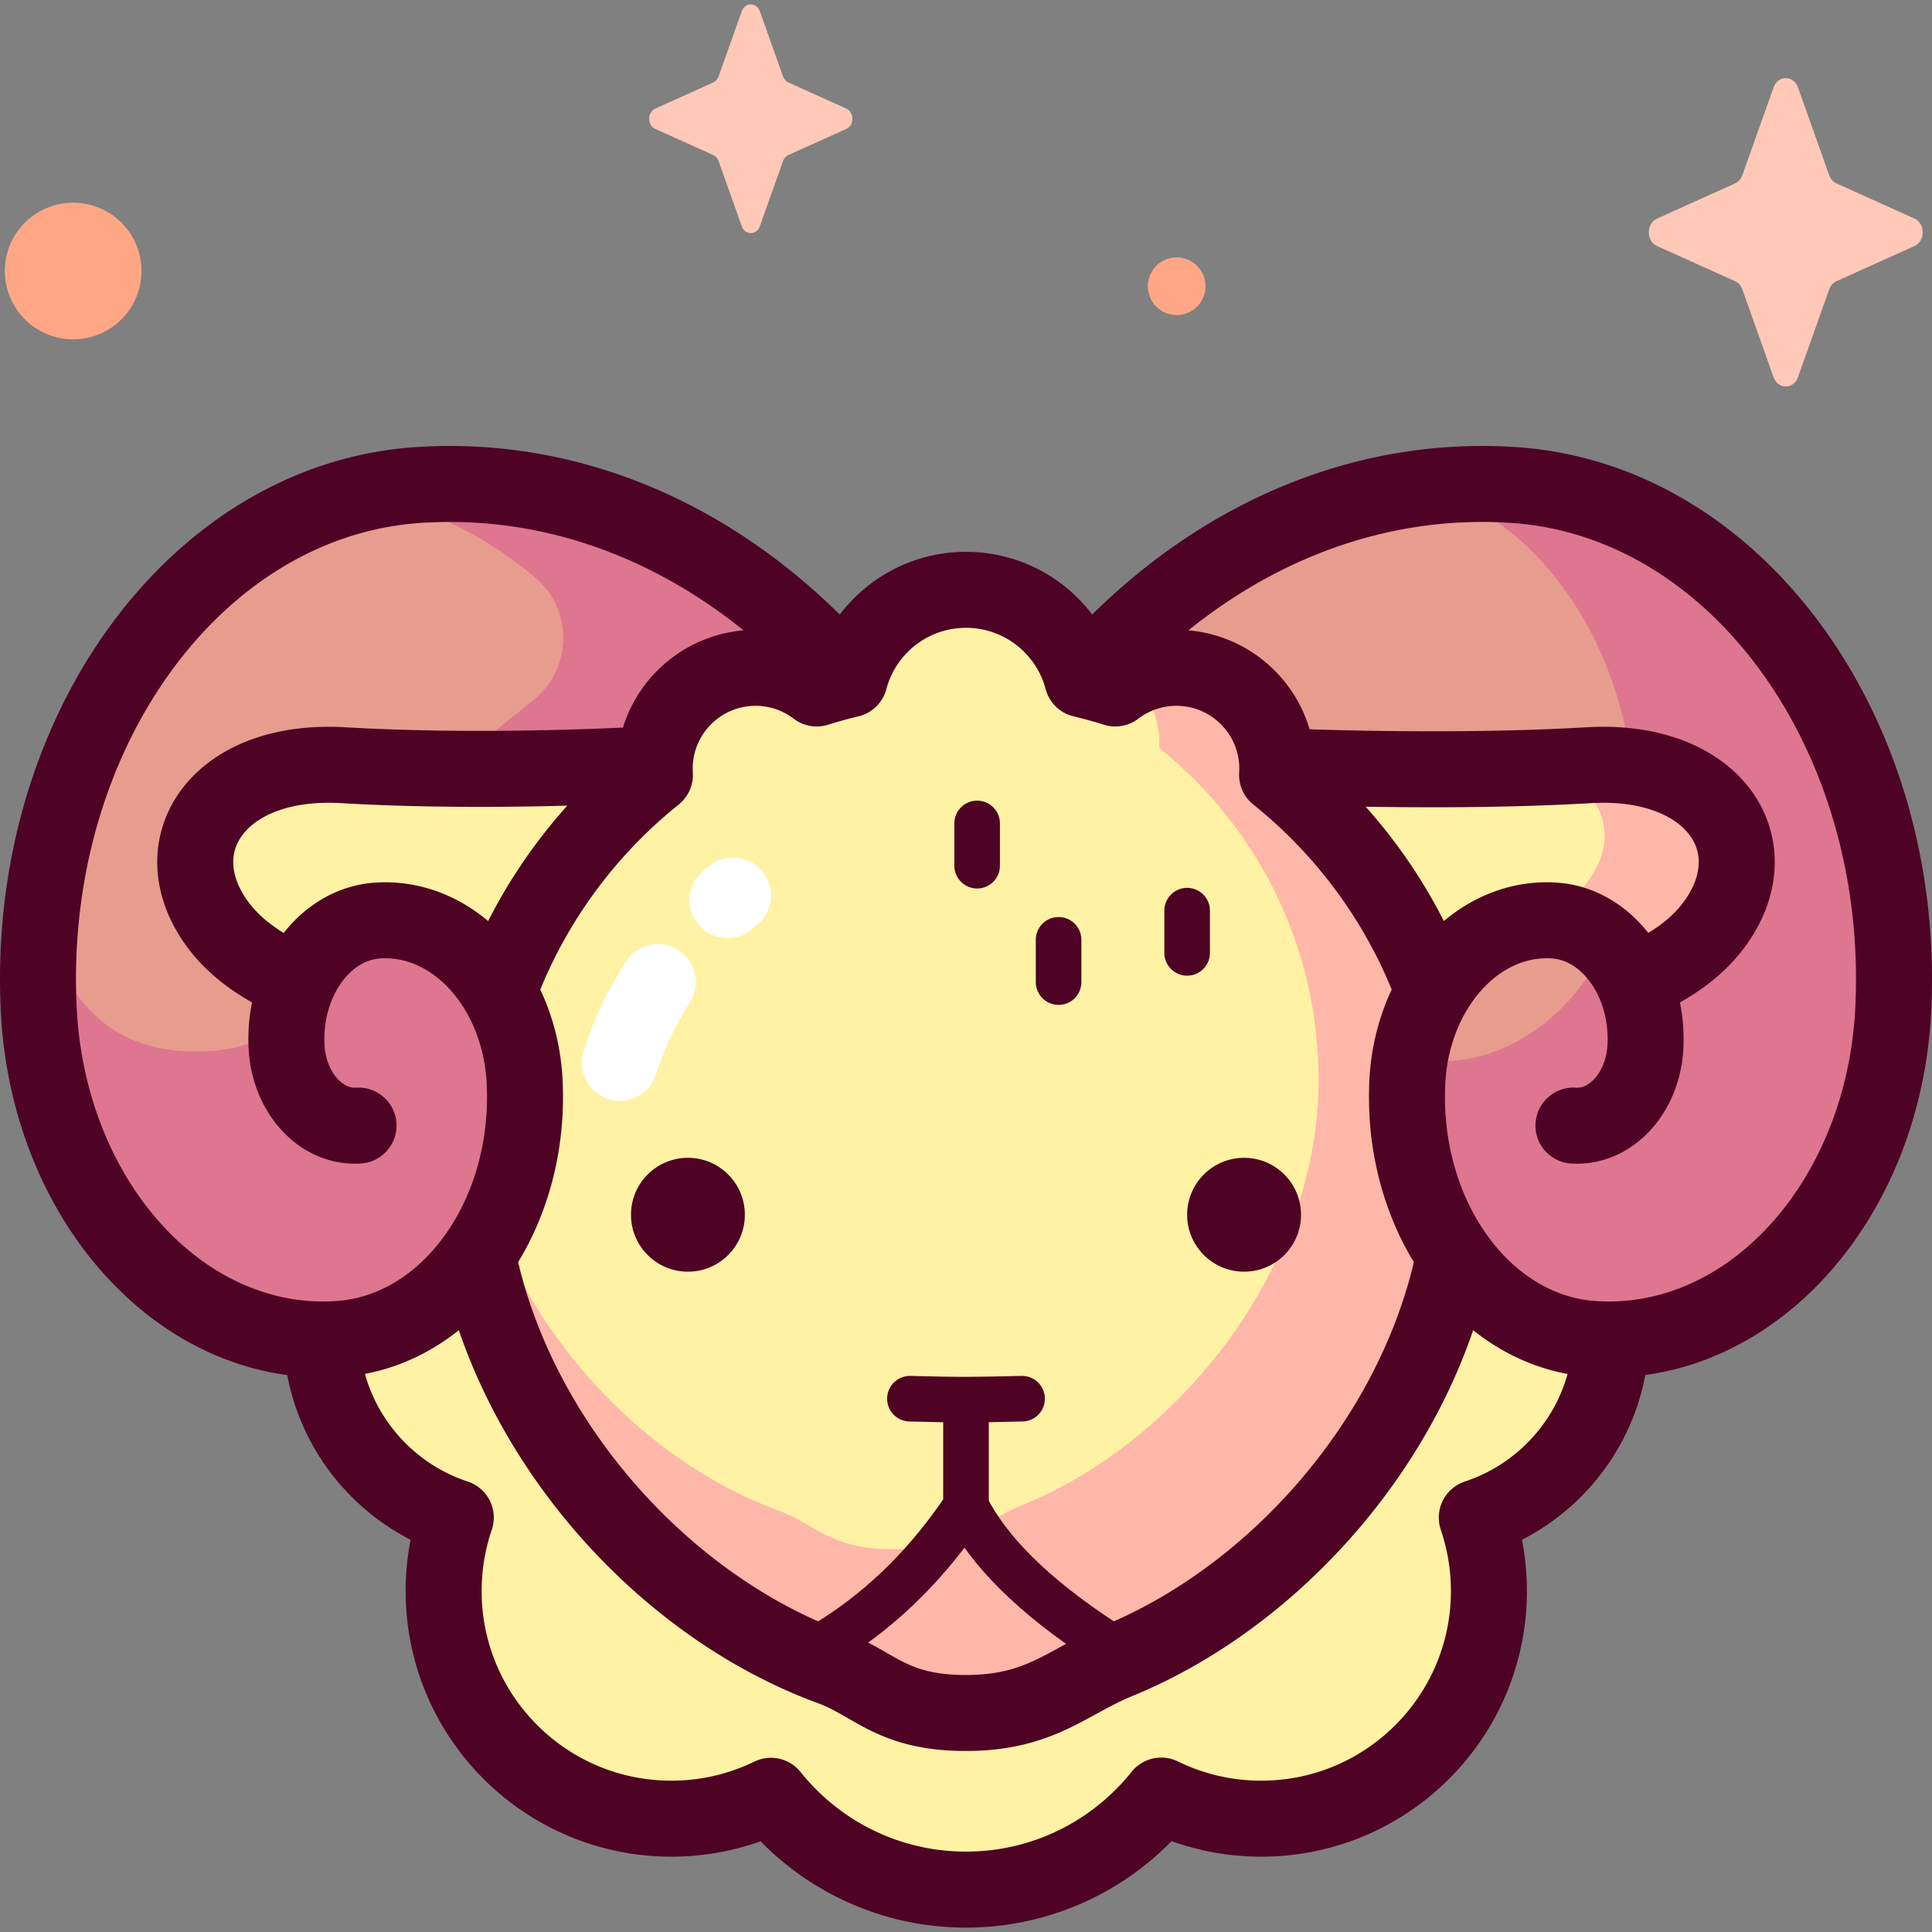
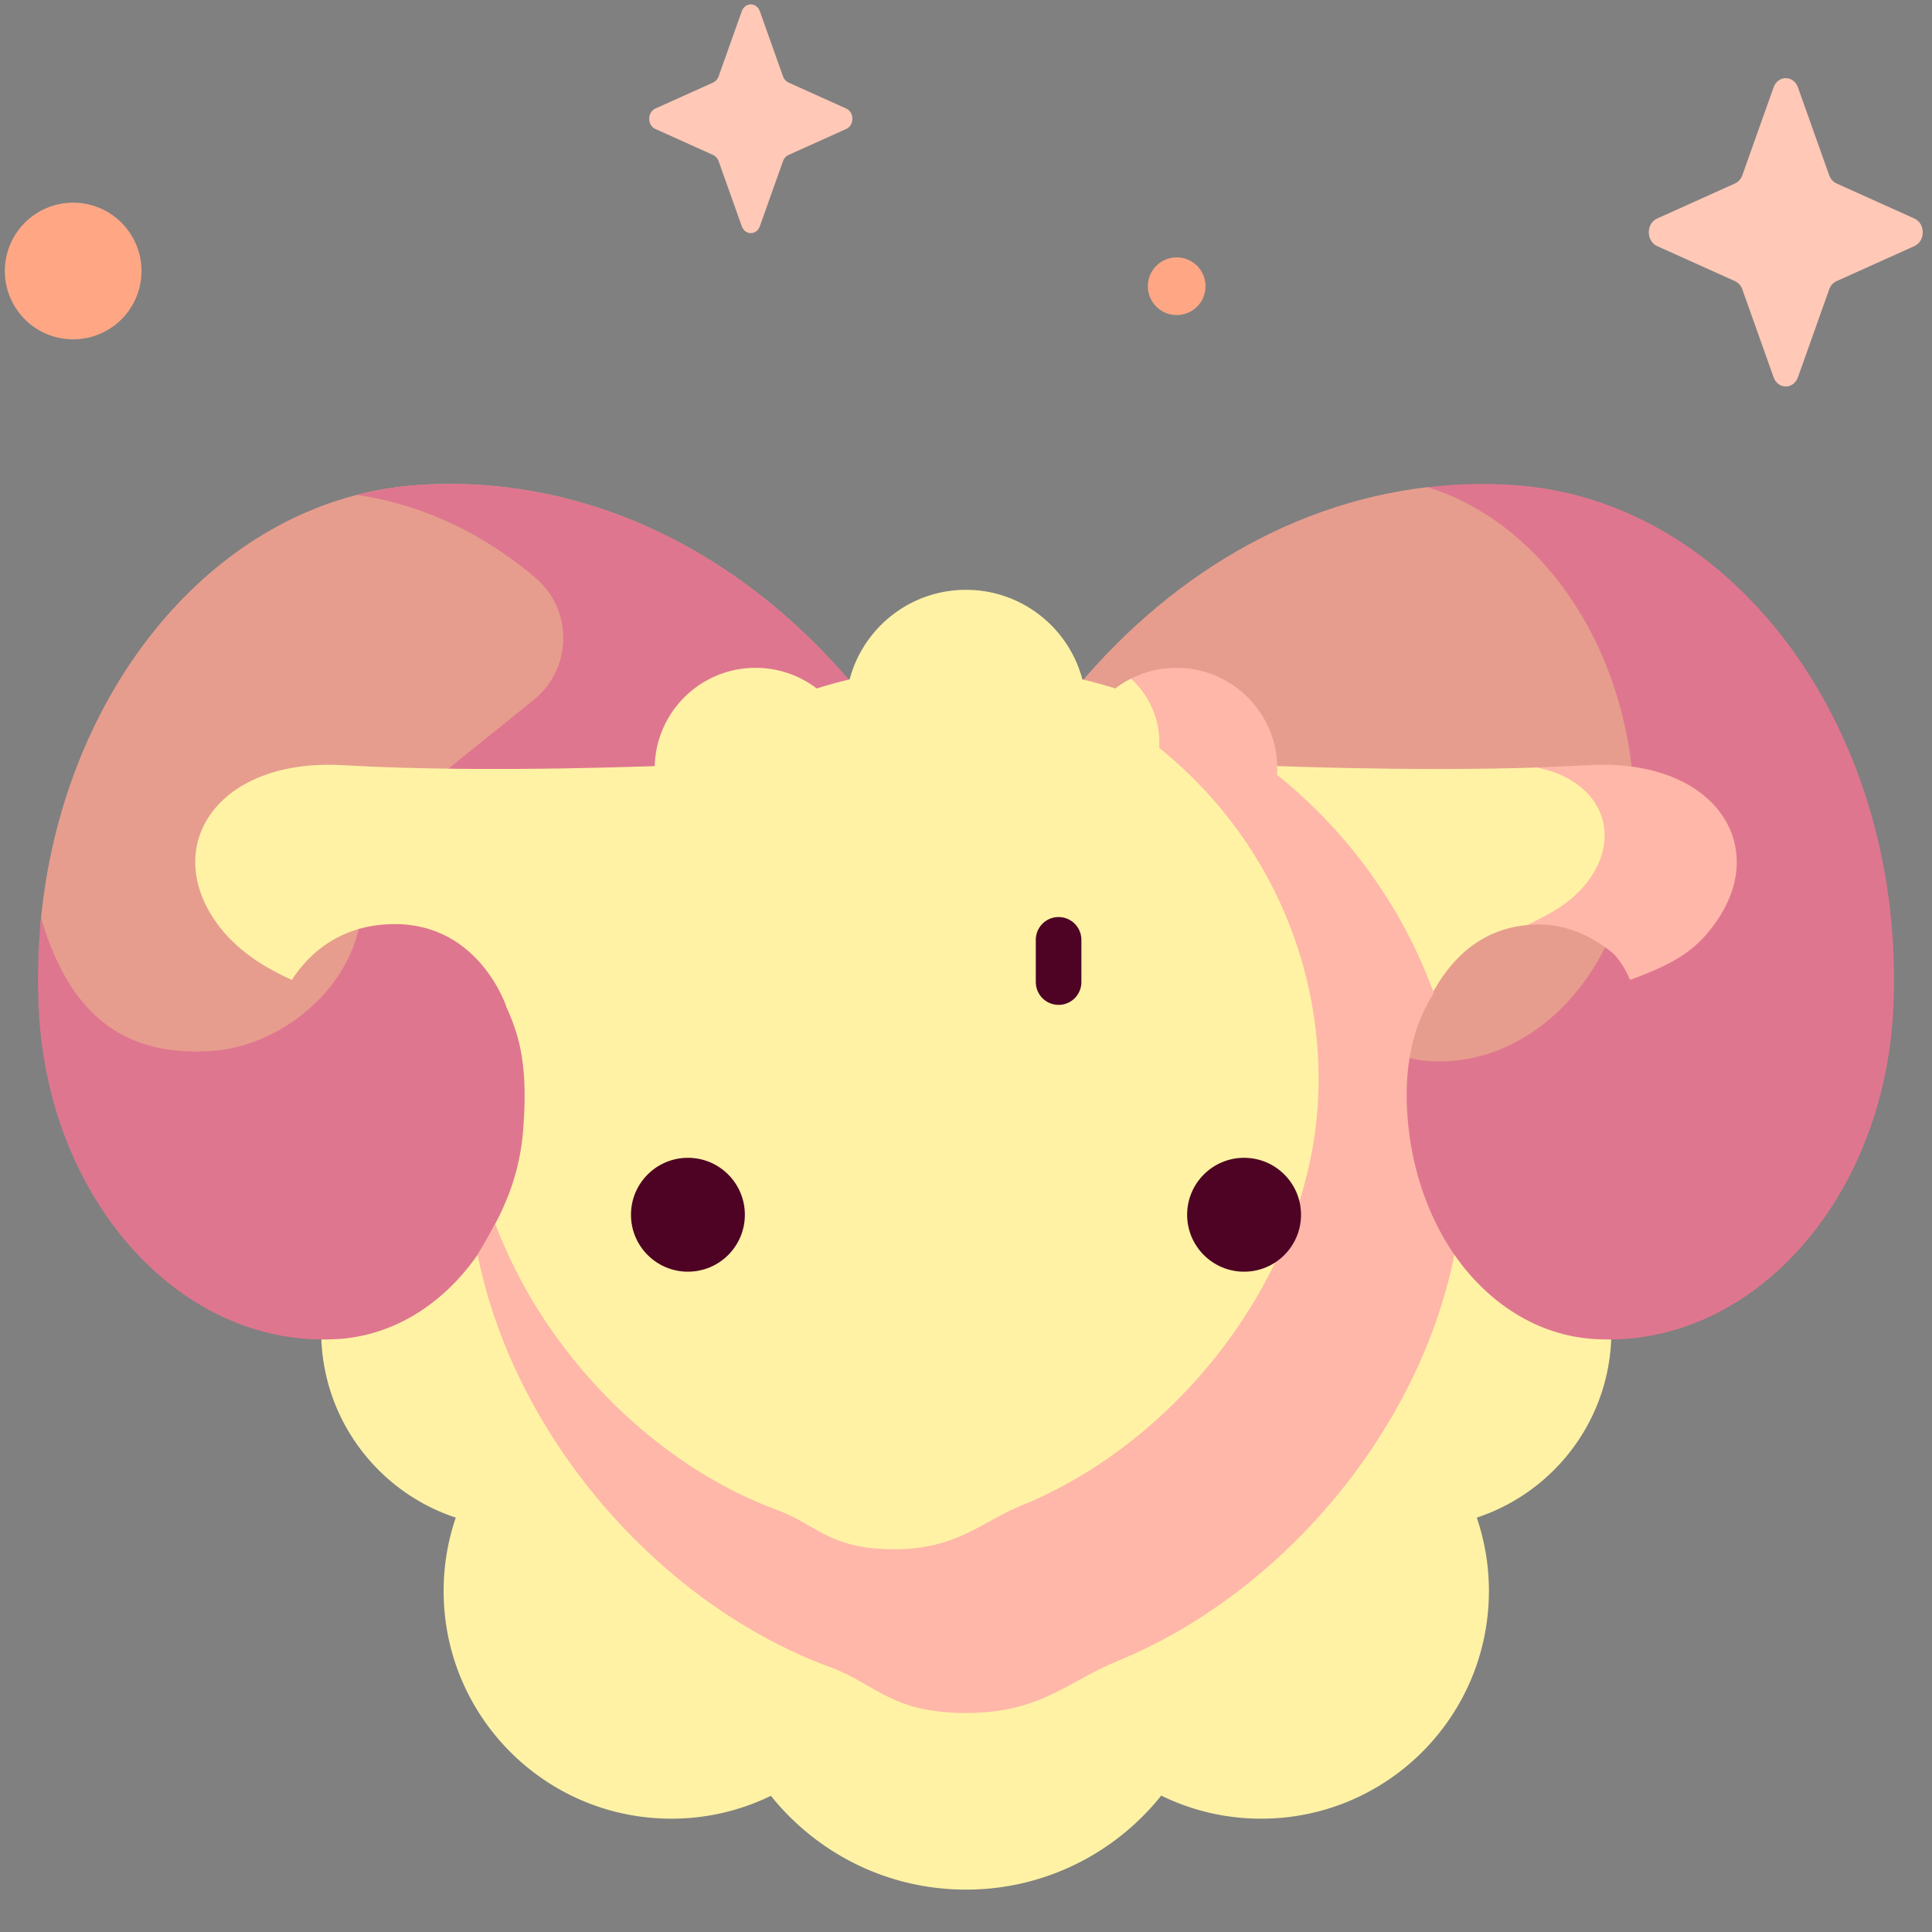
<svg xmlns="http://www.w3.org/2000/svg" viewBox="0 0 508.452 508.452" width="512" height="512">
  <rect x="0" y="0" width="508.452" height="508.452" fill="#808080" stroke="none" />
  <style>.B{fill:#fff2a5}.C{stroke-linecap:round}.D{stroke-linejoin:round}.E{stroke-miterlimit:10}</style>
  <path d="M424.069 350.415c0-28.487-23.093-51.58-51.58-51.58s-51.58 23.093-51.58 51.58c0 3.151.298 6.232.839 9.227-12.398 2.12-23.499 8.034-32.051 16.524-10.237-6.573-22.404-10.4-35.473-10.4-13.031 0-25.165 3.805-35.383 10.343-8.544-8.458-19.621-14.352-31.99-16.466a51.86 51.86 0 0 0 .839-9.227c0-28.487-23.093-51.58-51.58-51.58s-51.58 23.093-51.58 51.58c0 22.84 14.851 42.199 35.418 48.982a59.83 59.83 0 0 0-3.195 19.3c0 33.099 26.832 59.931 59.931 59.931 9.396 0 18.283-2.167 26.198-6.02 12.052 15.044 30.565 24.688 51.341 24.688 20.801 0 39.333-9.668 51.384-24.743a59.67 59.67 0 0 0 26.305 6.075c33.099 0 59.931-26.832 59.931-59.931 0-6.755-1.134-13.241-3.195-19.3 20.571-6.784 35.421-26.144 35.421-48.983z" class="B" />
  <path d="M229.86 186.921c-29.863-39.095-72.96-62.363-119.722-59.282-4.991.329-9.88 1.076-14.648 2.212-45.78 10.909-80.31 57.693-84.957 114.63 1.52 10.182 4.024 15.724 4.373 22.886 2.471 50.631 32.721 75.132 73.83 72.423 28.776-1.896 40.051-20.809 38.321-56.251l102.803-96.618z" fill="#e79d8e" />
  <path d="M139.982 265.276l89.878-78.355c-29.863-39.095-72.96-62.363-119.722-59.282a88.17 88.17 0 0 0-16.245 2.61c17.228 2.479 33.285 10.175 47.024 21.826 9.963 8.448 9.691 23.92-.476 32.121l-48.546 39.159c1.894 4.031 3.298 8.638 3.323 13.598.104 20.923-19.914 38.339-39.579 39.635-23.056 1.519-37.328-9.531-44.834-35.021a161.98 161.98 0 0 0-.609 24.046c2.471 50.631 37.799 89.48 78.908 86.772 14.75-.972 27.701-9.398 36.588-22.156 10.032-10.375 16.658-26.863 17.429-37.033s-.368-22.021-3.139-27.92z" fill="#df768f" />
  <path d="M278.592 186.921c24.985-32.708 59.233-54.339 97.141-58.728 13.313 2.414 21.754 4.715 29.065 6.984 47.255 14.664 86.852 57.565 83.322 129.896-2.471 50.631-27.096 81.646-68.205 78.937-28.776-1.896-51.268-23.791-49.538-59.233l-91.785-97.856z" fill="#e79d8e" />
-   <path d="M398.314 127.639c-7.639-.503-15.178-.291-22.579.566 32.978 10.322 56.38 48.217 54.257 91.706-1.69 34.624-25.849 61.192-53.961 59.34-1.698-.112-3.358-.378-4.979-.768-4.707 1.073-8.637 11.983-8.741 14.128-.843 17.274 11.129 30.499 20.449 37.614 8.887 12.758 21.838 21.186 36.589 22.158 41.109 2.708 76.437-36.141 78.908-86.772 3.529-72.33-41.216-134.102-99.943-137.972z" fill="#df768f" />
+   <path d="M398.314 127.639c-7.639-.503-15.178-.291-22.579.566 32.978 10.322 56.38 48.217 54.257 91.706-1.69 34.624-25.849 61.192-53.961 59.34-1.698-.112-3.358-.378-4.979-.768-4.707 1.073-8.637 11.983-8.741 14.128-.843 17.274 11.129 30.499 20.449 37.614 8.887 12.758 21.838 21.186 36.589 22.158 41.109 2.708 76.437-36.141 78.908-86.772 3.529-72.33-41.216-134.102-99.943-137.972" fill="#df768f" />
  <path d="M178.361 201.384s-49.944 2.23-88.051 0c-32.26-1.888-47.394 20.131-34.118 40.316 4.632 7.043 11.642 12.162 20.62 16.182 4.554-7.128 13.11-14.728 27.202-14.685 22.418.068 29.375 22.079 29.375 22.079m196.702-63.892s40.25 1.797 76.052.551c8.056 1.376 10.893 2.632 14.79 2.404 32.26-1.888 29.729 26.994 22.462 35.605-4.713 5.585-30.732.687-41.395 3.487l-.913.099c-12.042 1.459-20.436 9.369-25.948 21.543" class="B" />
  <path d="M418.142 201.384l-13.691.607c16.037 3.172 22.431 16.369 14.361 28.64-2.801 4.259-6.805 7.545-11.829 10.213l-4.982 2.588c11.041-1.134 18.652 4.525 21.738 6.829 2.657 1.985 4.716 6.243 5.238 7.633 11.695-4.336 17.724-7.743 23.282-16.194 13.277-20.186-1.857-42.204-34.117-40.316z" fill="#ffb7a9" />
  <path d="M332.58 209.66l.055-1.63c0-14.662-8.371-27.649-23.033-27.649-4.306 0-5.923-1.459-11.967-1.778a26.58 26.58 0 0 0-4.118 2.584 129.91 129.91 0 0 0-8.664-2.39c-3.583-13.566-15.935-23.57-30.627-23.57s-27.044 10.003-30.627 23.57a129.91 129.91 0 0 0-8.664 2.39c-4.464-3.406-10.037-5.432-16.085-5.432-14.662 0-26.548 11.886-26.548 26.547a26.67 26.67 0 0 0 .055 1.63c-18.466 14.806-30.841 38.317-39.144 60.947 3.1 6.985 5.935 14.585 4.44 32.849-1.363 16.652-9.096 26.704-9.892 29.319 11.658 39.831 44.445 84.001 91.168 101.149 11.716 4.3 16.018 12.033 35.673 12.033s26.793-8.319 39.793-13.63c49.035-20.036 67.915-63.301 67.915-120.482 0-41.359.209-72.452-29.73-96.457z" class="B" />
  <path d="M336.095 203.932l.055-1.63c0-14.662-11.886-26.547-26.548-26.547-4.307 0-8.363 1.043-11.959 2.864 4.587 4.15 7.47 10.148 7.47 16.821a22.92 22.92 0 0 1-.047 1.392c25.574 20.505 41.954 52.005 41.954 87.335 0 48.845-36.009 94.798-77.896 111.913-11.105 4.537-17.203 11.643-33.993 11.643s-20.464-6.605-30.472-10.279c-32.076-11.772-61.313-40.839-74.323-75.385-2.295 4.354-4.68 8-4.646 8.167 9.972 49.267 49.104 92.492 92.863 108.552 11.716 4.3 16.018 12.033 35.673 12.033s26.793-8.319 39.793-13.63c42.076-17.192 79.086-59.242 88.743-106.958-3.213-4.646-10.012-15.78-12.027-33.074-2.572-22.068 4.851-32.822 6.596-35.812-8.286-22.742-22.698-42.541-41.236-57.405z" fill="#ffb7a9" />
  <g fill="#4e0325">
    <circle cx="181.042" cy="319.691" r="14.986" />
    <circle cx="327.41" cy="319.691" r="14.986" />
  </g>
  <g fill="none" class="C D E">
    <g stroke="#4e0325">
      <g stroke-width="12">
-         <path d="M290.001 431.816c-17.961-11.795-29.886-23.59-35.775-35.386-9.542 14.303-21.271 26.37-35.775 35.386m35.775-35.385v-21.8m-14.759-6.533c13.462.355 16.231.312 29.517 0m-11.829-151.392v11.12m55.268 11.829v11.119" />
        <path d="M278.592 247.338v11.12" />
      </g>
-       <path d="M168.12 201.27s-39.704 2.343-77.81.113c-32.26-1.888-47.394 20.131-34.118 40.316 4.63 7.04 11.634 12.156 20.605 16.175m260.842-56.205s42.397 1.945 80.503-.285c32.26-1.888 47.394 20.131 34.118 40.316-4.631 7.042-11.639 12.159-20.612 16.179m-213.195-84.438c-28.941-30.861-67.212-48.51-108.315-45.802-58.727 3.869-103.473 65.642-99.943 137.972 2.471 50.631 37.799 89.48 78.908 86.772 28.776-1.896 50.701-32.164 48.972-67.606-1.211-24.809-18.521-43.846-38.665-42.518-14.1.929-24.844 15.761-23.996 33.127.593 12.157 9.076 21.484 18.946 20.834m196.719-123.921c28.81-30.154 66.641-47.335 107.234-44.66 58.727 3.869 103.473 65.642 99.943 137.972-2.471 50.631-37.799 89.48-78.908 86.772-28.776-1.896-50.701-32.164-48.972-67.606 1.211-24.809 18.522-43.846 38.665-42.518 14.1.929 24.844 15.761 23.996 33.127-.593 12.157-9.076 21.484-18.946 20.834m-37.847-37.762c-8.43-21.534-22.397-40.292-40.149-54.525.033-.539.055-1.082.055-1.63 0-14.662-11.886-26.547-26.547-26.547a26.43 26.43 0 0 0-16.085 5.432 129.91 129.91 0 0 0-8.664-2.39c-3.583-13.566-15.935-23.57-30.627-23.57s-27.044 10.003-30.627 23.57a129.91 129.91 0 0 0-8.664 2.39c-4.464-3.406-10.037-5.432-16.085-5.432-14.662 0-26.548 11.886-26.548 26.547a26.67 26.67 0 0 0 .055 1.63c-17.273 13.849-30.963 31.983-39.455 52.79m-6.8 75.464c10.6 48.45 49.272 90.746 92.45 106.593 11.716 4.3 16.018 12.033 35.673 12.033s26.793-8.319 39.793-13.63c41.837-17.095 78.665-58.765 88.576-106.146m-297.719 25.36c2.333 20.189 16.329 36.817 35.074 42.999a59.83 59.83 0 0 0-3.195 19.3c0 33.099 26.832 59.931 59.931 59.931 9.396 0 18.283-2.167 26.198-6.02 12.052 15.044 30.565 24.688 51.341 24.688 20.801 0 39.333-9.668 51.384-24.743a59.67 59.67 0 0 0 26.305 6.075c33.099 0 59.931-26.832 59.931-59.931 0-6.755-1.134-13.241-3.195-19.3 18.75-6.184 32.749-22.819 35.076-43.016" stroke-width="20" />
    </g>
-     <path d="M173.121 258.457c-4.226 6.544-7.611 13.682-10.001 21.262m29.781-44.031l-1.438 1.178" stroke-width="20" stroke="#fff" />
  </g>
  <circle transform="matrix(.23 -.973 .973 .23 -54.549 73.672)" cx="19.27" cy="71.299" r="17.984" fill="#ffa785" />
  <path d="M195.21 2.972l-6.093 17.133c-.261.734-.777 1.315-1.429 1.609l-15.223 6.858c-2.15.969-2.15 4.395 0 5.364l15.223 6.858c.652.294 1.168.875 1.429 1.609l6.093 17.133c.861 2.42 3.905 2.42 4.766 0l6.093-17.133c.261-.734.777-1.315 1.429-1.609l15.222-6.858c2.15-.969 2.15-4.395 0-5.364l-15.222-6.858c-.652-.294-1.168-.875-1.429-1.609l-6.093-17.133c-.861-2.42-3.905-2.42-4.766 0z" fill="#ffc8b7" />
  <path d="M317.265 75.329c0 4.193-3.399 7.592-7.592 7.592s-7.592-3.399-7.592-7.592 3.399-7.592 7.592-7.592 7.592 3.398 7.592 7.592z" fill="#ffa785" />
  <path d="M466.754 23.011l-8.214 23.098c-.352.989-1.048 1.773-1.927 2.168l-20.521 9.245c-2.899 1.306-2.899 5.926 0 7.232L456.613 74c.879.396 1.575 1.18 1.927 2.169l8.214 23.098c1.16 3.263 5.265 3.263 6.425 0l8.214-23.098c.352-.989 1.048-1.773 1.927-2.169l20.521-9.246c2.899-1.306 2.899-5.925 0-7.232l-20.521-9.245c-.879-.396-1.575-1.18-1.927-2.168l-8.214-23.098c-1.16-3.263-5.264-3.263-6.425 0z" fill="#ffc8b7" />
</svg>